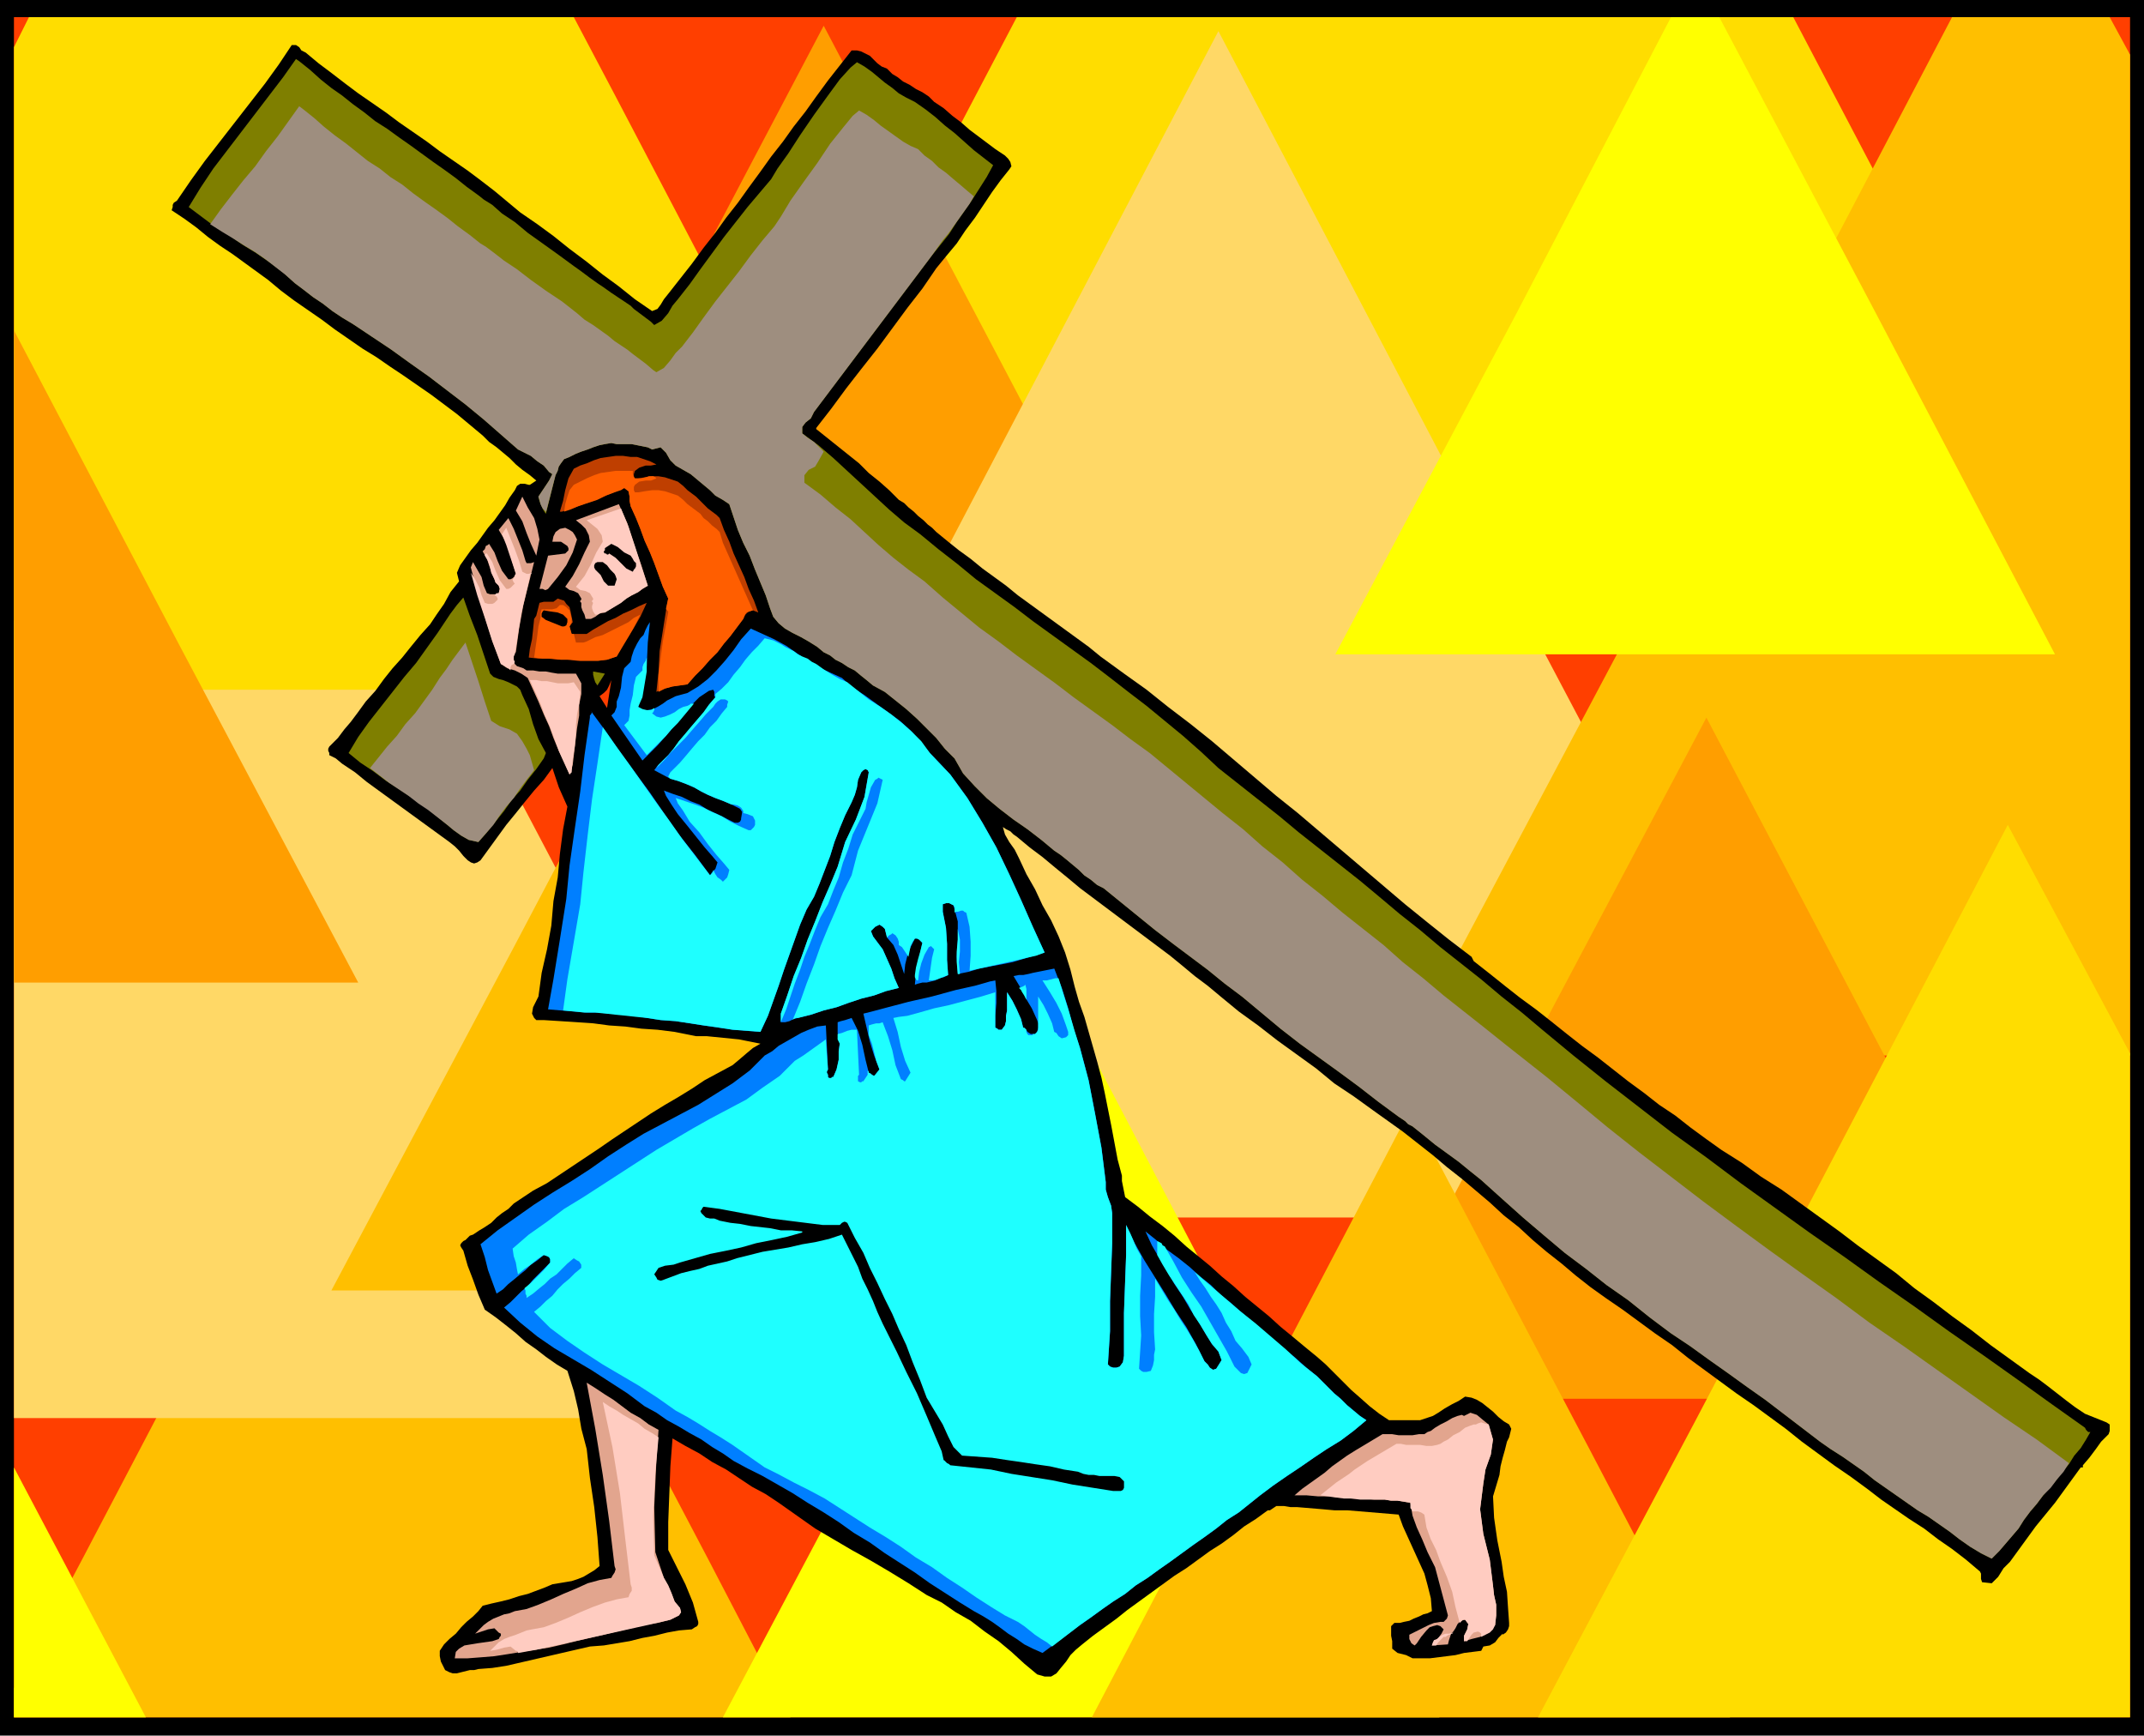
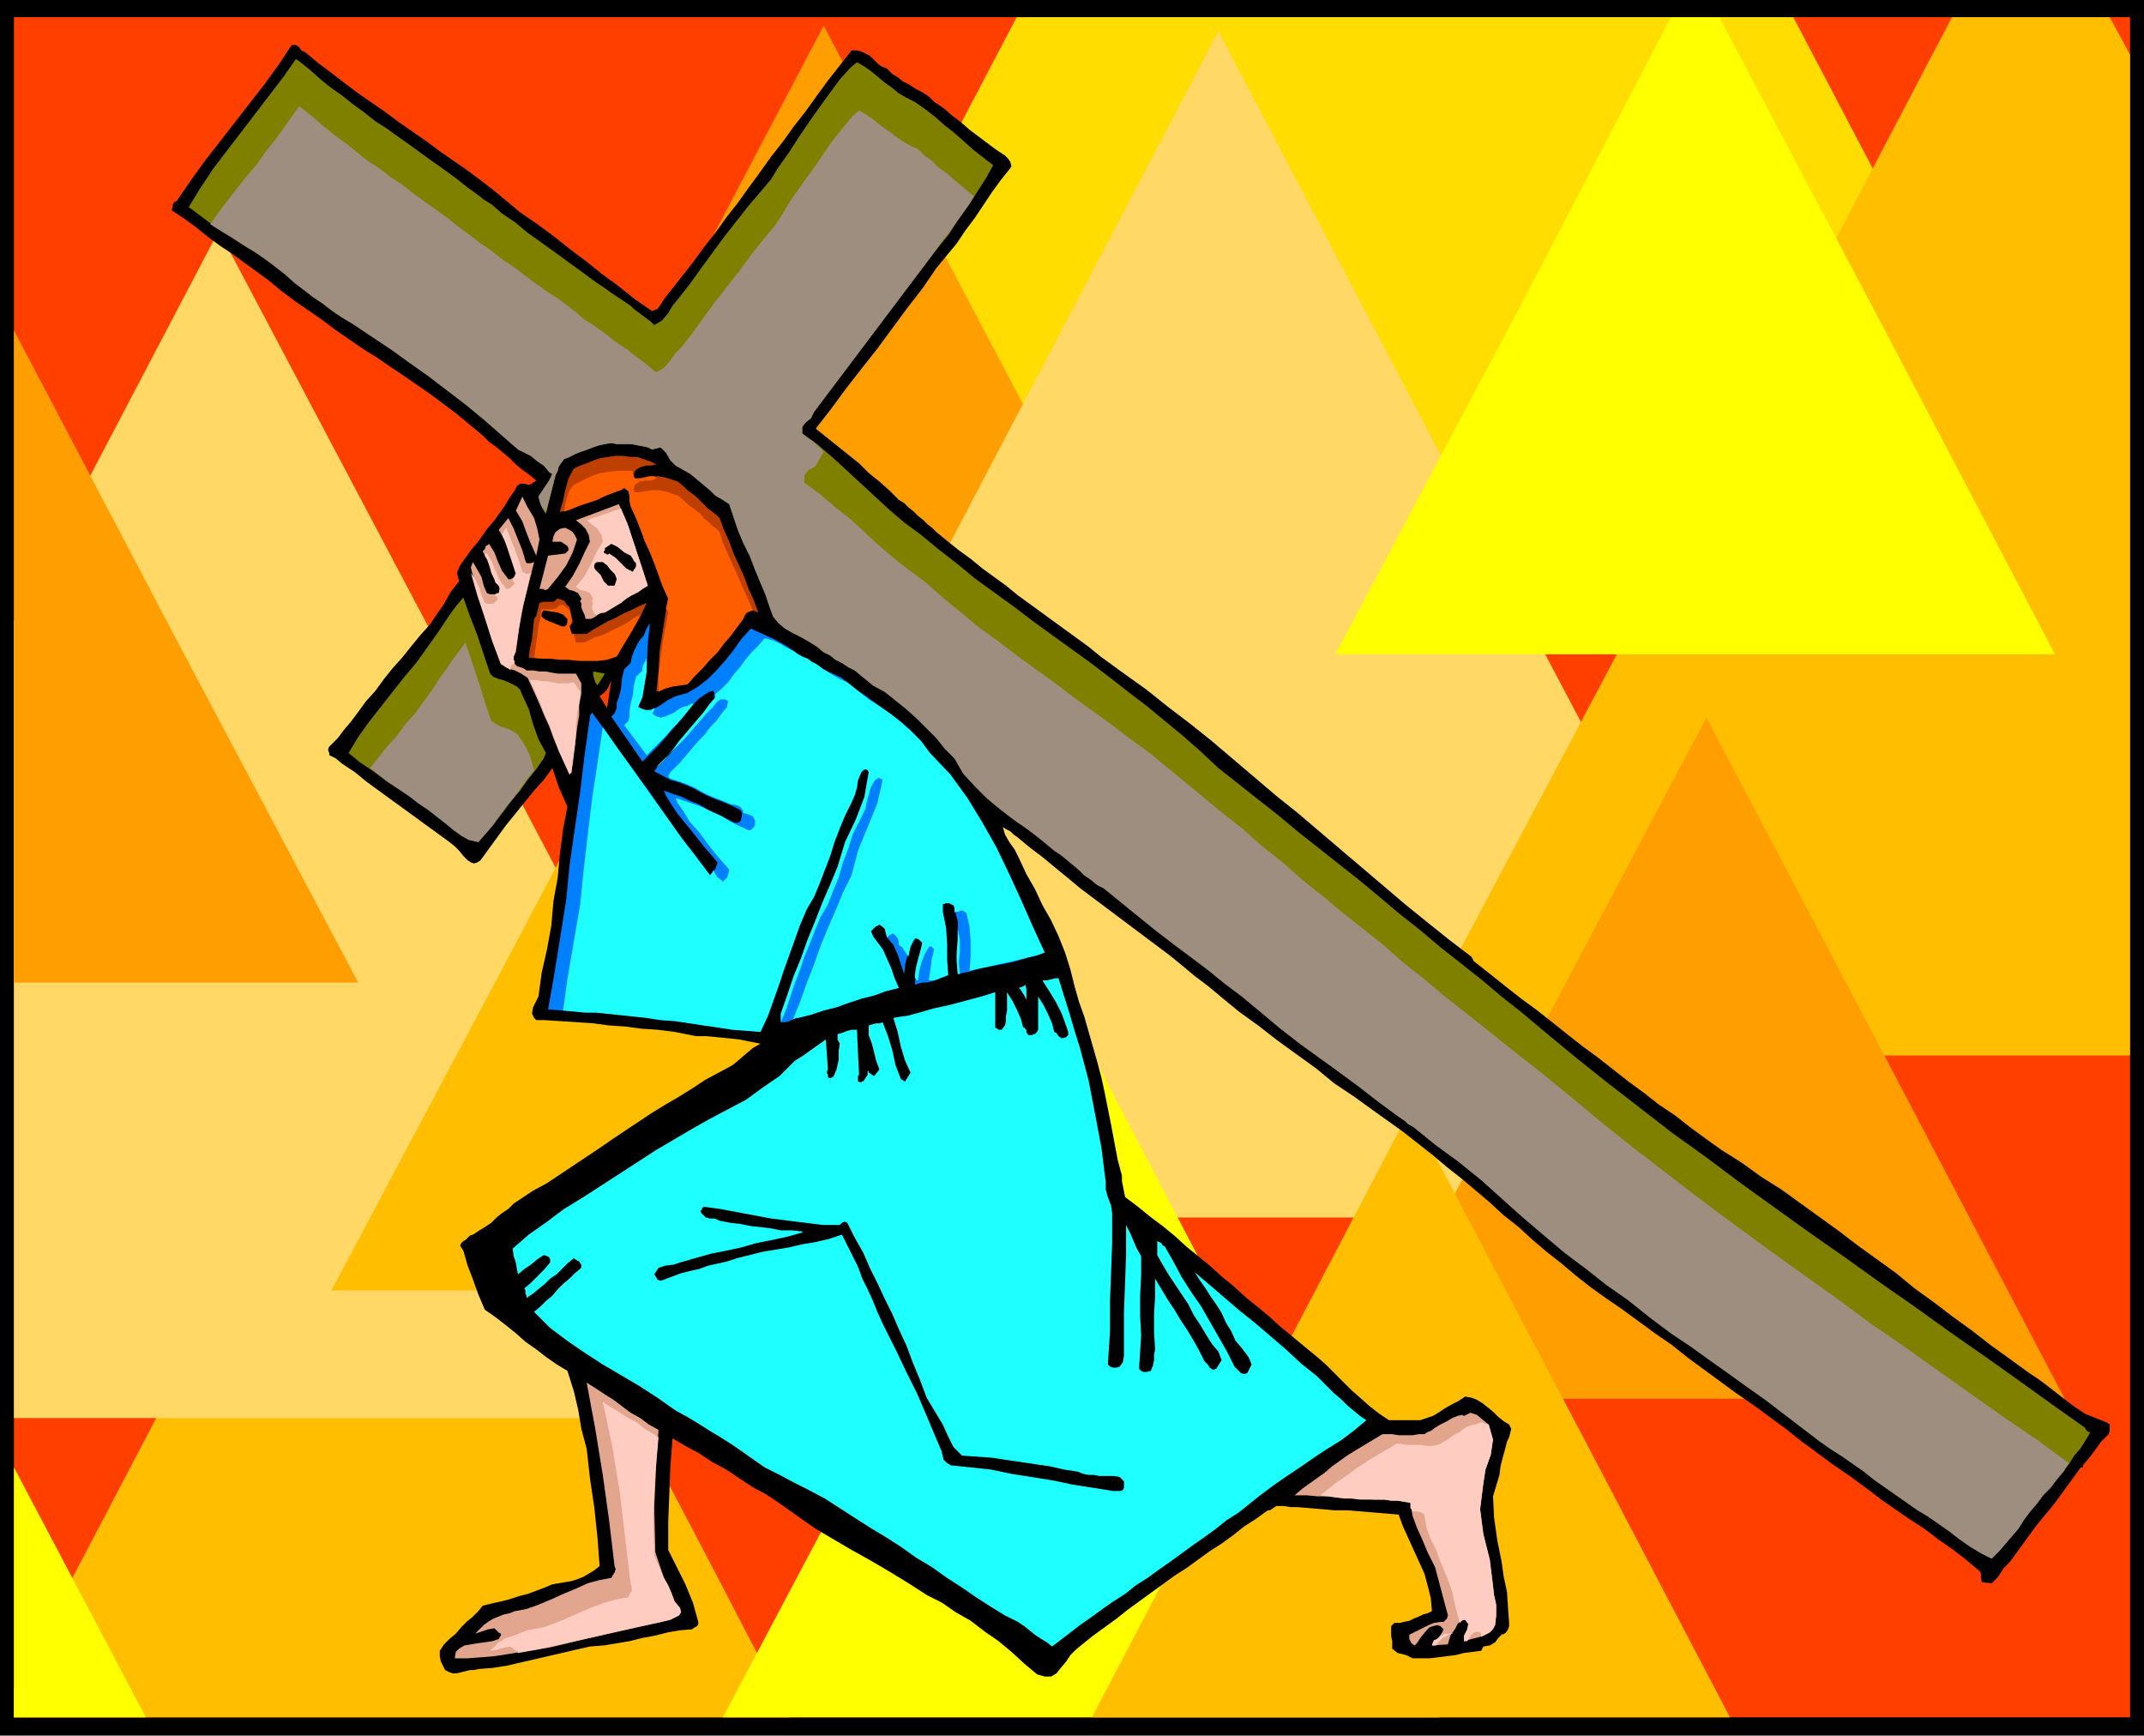
<svg xmlns="http://www.w3.org/2000/svg" fill-rule="evenodd" height="1.618in" preserveAspectRatio="none" stroke-linecap="round" viewBox="0 0 1999 1618" width="1.999in">
  <style>.pen1{stroke:none}.brush2{fill:#000}.brush3{fill:#ff3f00}.brush4{fill:#fd0}.brush5{fill:#ff9e00}.brush6{fill:#ffd866}.brush7{fill:#ffbf00}.brush9{fill:#7f7f00}.brush10{fill:#9e8e7f}.brush11{fill:#bf3f00}.brush12{fill:#ff5e00}.brush13{fill:#e2a58e}.brush14{fill:#ffccc1}.brush15{fill:#007fff}.brush16{fill:#1effff}</style>
  <path class="pen1 brush2" d="M0 1618V0h1999v1618H0z" />
  <path class="pen1 brush3" d="M13 1601V16h1973v1585H13z" />
  <path class="pen1 brush4" d="m1672 16 220 419H728L948 16h724z" />
  <path class="pen1 brush5" d="m768 24 167 317 168 319H432l169-319L768 24z" />
  <path class="pen1 brush6" d="m1136 29 291 555 291 551H553l292-551 291-555z" />
  <path class="pen1 brush7" d="m1967 16 19 35v933h-677l293-552 218-416h147zM368 898l292 555 77 148H13v-27l64-121 291-555z" />
  <path class="pen1 brush6" d="m204 215 292 552 292 555H13V579l191-364z" />
  <path class="pen1 brush5" d="m1591 669 167 317 167 318h-669l167-318 168-317z" />
  <path class="pen1 brush7" d="m645 568 167 317 167 318H309l169-318 167-317z" />
  <path class="pen1" d="m1009 965 167 319 166 317H674l168-317 167-319zm594-949 146 276 167 318h-671l169-318 144-276h45zM13 1368l123 233H13v-233z" style="fill:#ff0" />
  <path class="pen1 brush7" d="m1315 1034 167 317 131 250h-595l131-250 166-317z" />
-   <path class="pen1 brush4" d="m1872 769 114 213v619h-552l147-277 291-555zM535 16l38 72 291 555H13V44l14-28h508z" />
  <path class="pen1 brush5" d="m13 308 154 293 167 315H13V308z" />
  <path class="pen1 brush2" d="m285 49 12 10 12 9 13 10 12 9 13 9 13 9 12 9 13 9 13 9 12 9 13 9 13 9 12 9 13 10 12 10 12 10 16 11 15 11 15 12 16 12 15 12 15 11 15 12 16 11 5-2 3-4 3-5 4-5 11-14 11-14 11-15 11-14 10-14 11-14 10-14 11-15 10-14 11-14 10-14 11-14 10-14 11-15 11-14 11-14h5l4 1 4 2 4 2 4 4 3 3 4 3 5 2 5 5 5 3 5 4 6 3 6 4 6 3 6 4 5 5 9 6 8 7 8 6 8 7 8 6 8 6 8 6 9 6 3 3 2 3 1 4-2 3-8 10-8 11-8 12-8 12-9 12-8 12-10 12-9 11-13 19-14 18-14 19-14 19-15 19-14 18-14 19-14 18v1l10 8 10 8 10 8 10 8 9 9 10 8 9 8 9 9 5 3 4 4 5 4 4 4 5 4 4 4 4 3 4 4 11 9 10 8 11 8 11 9 11 8 11 8 11 9 11 8 11 8 11 8 11 8 11 8 11 8 11 9 11 8 11 8 21 15 20 16 21 16 20 16 20 17 20 17 20 17 20 16 20 17 20 17 20 17 20 17 20 17 21 17 20 16 21 16 2 4 14 11 15 12 14 11 15 11 14 11 15 12 14 11 15 11 14 11 14 11 15 11 14 11 15 10 14 11 15 11 14 10 19 12 18 13 19 12 18 13 18 13 18 13 17 13 18 13 18 13 17 14 18 13 17 13 18 13 18 14 18 13 18 13 9 6 8 6 9 7 9 7 8 6 9 6 10 4 10 4 3 2v6l-1 3-7 7-5 7-6 8-6 7v2h-2l-8 11-8 11-8 11-9 11-9 11-8 11-8 11-8 11-6 6-5 8-6 6-9-1-1-3v-5l-1-2-13-11-13-10-13-9-13-10-14-9-13-9-13-9-13-10-15-11-16-11-15-11-15-11-15-12-15-11-15-11-16-11-15-11-15-11-15-11-15-12-16-11-15-11-15-11-16-11-14-10-14-11-13-11-14-11-13-11-13-12-14-11-13-12-13-11-13-11-14-11-13-11-14-11-14-11-14-10-14-10-18-13-18-12-17-14-18-13-18-13-18-14-18-13-17-14-12-10-12-9-12-10-11-9-12-9-12-9-12-9-12-9-12-9-12-9-12-9-12-10-11-9-12-10-12-9-12-10-3-2-3-3-4-2-3-2 2 7 4 7 5 7 4 8 7 15 8 14 7 15 8 14 7 15 6 15 5 16 4 16 4 14 5 14 4 14 4 14 4 14 4 15 3 14 3 15 3 15 3 16 3 16 4 15v5l1 5 1 5 1 5 12 9 11 9 12 9 11 9 11 10 11 9 11 9 11 10 11 9 11 10 11 9 11 9 11 10 11 9 12 10 11 9 8 7 8 8 8 8 8 8 8 7 9 8 9 7 9 6h29l6-2 6-2 5-3 6-4 7-4 6-3 6-4 6 1 5 2 5 3 5 4 5 4 5 5 5 4 5 3 2 4-1 4-1 4-2 4-2 8-2 7-2 8-1 8-6 20 1 20 3 21 4 20 2 14 3 14 1 15 1 14v3l-1 3-2 3-3 2v-1l-4 4-3 4-5 3-6 1-2 4-8 1-8 1-8 2-8 1-8 1-8 1h-16l-6-3-8-2-5-4v-7l-1-5v-9l3-3h5l4-1 5-1 4-2 5-2 4-2 4-1 4-2-1-12-3-12-3-11-5-11-5-11-5-11-5-11-4-11-12-1-12-1-12-1-12-1h-12l-11-1-12-1-12-1h-6l-6-1h-7l-6 4h-2l-11 8-11 7-10 8-11 8-11 7-11 8-11 8-11 7-11 8-11 8-11 8-11 8-10 8-11 8-11 8-10 8-6 5-5 5-4 6-5 6-4 5-5 3h-6l-7-2-12-10-12-11-12-10-13-9-13-10-14-8-13-9-14-7-17-11-18-11-17-10-18-10-17-10-17-10-17-12-17-12-12-8-13-7-12-8-12-8-13-7-12-8-13-7-12-7-2 26-1 26-1 26v26l8 16 8 16 7 17 5 18v2l-1 2-2 1-3 2-12 1-11 2-12 3-11 2-12 3-12 2-12 2-13 1-13 3-13 3-13 3-13 3-13 3-13 3-13 2-13 1-4 1h-4l-4 1-4 1-4 1h-4l-3-1-4-2-2-4-2-4-1-5v-5l4-6 5-5 6-5 5-6 5-5 6-5 5-5 4-5 8-2 9-2 8-2 9-3 8-2 8-3 8-3 7-3 6-1 6-1 6-1 6-2 5-2 5-3 5-3 5-4-2-27-3-28-4-27-3-27-5-19-3-18-4-17-6-19-10-6-10-7-9-7-10-7-9-8-10-8-9-7-10-7-6-14-5-14-5-13-4-14-2-3-1-2 1-2 2-2 2-1 2-2 2-2 3-1 6-4 5-3 6-4 5-5 5-4 6-4 5-5 6-4 12-8 13-7 12-8 12-8 12-8 12-8 13-9 12-8 12-8 12-8 13-8 12-7 13-8 12-8 13-7 13-7 6-5 7-6 6-5 7-4-10-2-10-2-10-1-10-1-10-1h-10l-10-2-10-2-16-2-15-1-15-2-15-1-15-2-15-1-15-1-16-1h-7l-2-2-2-4 1-6 3-6 2-4 3-22 5-22 4-22 2-23 4-22 2-22 3-23 4-21-4-9-4-9-3-9-3-9-8 11-9 10-9 11-8 10-9 11-8 11-8 11-8 11-3 2-3 1-3-1-3-2-4-4-4-5-4-4-5-4-11-8-11-8-11-8-11-8-11-8-11-8-11-8-11-9-6-4-6-4-6-5-6-3v-2l-1-2v-2l1-2 8-8 6-8 6-7 6-8 8-11 9-10 8-11 8-10 9-10 8-10 9-11 9-10 6-9 7-10 6-11 8-10-2-8 3-7 5-7 5-7 6-7 5-7 5-7 6-7 5-7 5-7 4-7 5-7 2-4 3-2h4l4 1h1l6-4-6-5-7-5-6-5-6-6-6-5-6-5-7-5-6-6-12-10-12-10-12-9-12-9-13-9-13-9-12-8-13-9-13-8-13-9-13-9-12-9-13-9-13-9-12-9-12-10-11-8-11-8-11-8-12-8-11-8-11-9-11-8-12-8 1-3v-2l1-2 3-2 13-19 13-18 14-18 14-18 14-18 14-18 13-18 12-18h4l3 2 2 3 4 2z" />
  <path class="pen1 brush9" d="m446 182 5 4 8 5 9 8 12 8 12 10 14 10 14 10 15 11 7 5 8 6 7 5 6 4 7 5 6 4 6 4 6 4 3 3 8 6 8 6 3 3 7-4 6-7 4-7 5-6 11-14 10-14 11-15 11-15 11-14 11-14 11-13 11-13 6-10 10-14 11-17 13-19 13-18 11-15 10-11 6-5 7 4 7 5 6 5 6 5 7 5 6 5 7 4 8 4 10 7 9 7 9 8 9 7 9 8 9 8 9 7 9 7-6 11-7 11-7 11-7 10-7 10-7 11-8 10-8 10-110 146-3 6-5 4-3 4v6l15 11 14 12 13 12 13 12 13 12 13 12 14 12 15 11 17 14 18 14 17 14 18 13 18 13 17 13 18 13 18 13 18 13 17 13 18 14 17 13 17 14 17 14 17 15 16 15 19 15 19 15 19 15 18 15 19 15 19 15 19 15 18 15 19 16 19 15 19 16 19 15 19 15 19 16 19 15 19 16 29 24 30 24 31 24 31 24 32 23 32 24 32 23 32 23 33 23 32 23 33 23 32 23 33 23 31 22 32 23 31 22 1 2 1 1 1 1h2l-4 7-5 8-6 7-5 8-6 7-6 8-6 7-6 7-6 8-6 7-6 8-5 8-6 7-6 7-6 7-7 7-10-5-10-6-10-7-9-7-10-7-10-7-10-6-10-7-10-7-10-7-10-7-10-8-10-7-10-7-11-7-10-7-17-13-17-13-17-13-17-12-18-13-17-12-18-13-18-12-20-15-20-16-20-14-19-15-20-15-19-16-20-17-19-17-10-9-10-9-10-8-11-9-11-8-11-8-11-9-10-8-4-2-3-3-3-2-3-2-19-14-18-14-19-14-18-13-18-13-18-14-18-15-18-15-16-12-16-13-16-12-16-12-17-13-16-13-16-13-16-13-6-3-6-5-6-4-5-5-6-5-6-5-5-4-6-4-12-10-13-10-13-9-13-10-12-10-11-11-11-12-8-14-9-9-8-10-9-9-9-9-10-9-10-8-10-8-11-6-6-5-5-4-6-5-6-3-6-4-6-3-5-4-6-3-6-5-8-5-7-4-8-4-7-4-6-5-5-6-3-8-4-12-5-12-5-12-5-13-6-12-5-12-4-12-4-12-6-4-7-4-5-5-6-5-6-5-6-5-7-4-7-4-5-5-4-7-5-5-8 2-4-2-5-1-5-1-5-1h-14l-5-1-6 1-5 1-6 2-5 2-6 2-5 2-6 3-5 2-3 4-2 3-1 4-2 4-9 36-2-3-2-4-2-5-1-4 10-15 3-6-3-2-5-6-6-4-6-5-6-3-6-3-16-14-16-14-17-14-17-13-17-13-17-12-18-13-18-12-9-6-9-6-10-6-9-6-9-7-9-6-9-7-8-6-11-10-12-9-13-9-13-8-13-9-13-8-12-9-12-9 11-18 12-18 13-17 13-17 13-17 13-17 13-17 12-17 3 2 10 8 10 9 10 8 10 7 10 8 11 8 10 8 11 7 11 8 10 7 11 8 11 8 10 7 11 8 10 8 11 8z" />
  <path class="pen1 brush10" d="m448 227 5 3 8 6 9 7 12 8 13 10 14 10 15 10 14 11 7 6 8 5 7 5 7 5 6 5 6 4 6 4 5 4 4 3 8 6 7 6 3 2 7-4 6-7 5-7 6-6 10-13 10-14 11-15 11-14 11-14 11-15 11-14 11-13 6-9 9-15 12-17 13-18 12-18 12-15 9-11 6-5 7 4 7 5 6 5 7 5 7 5 7 5 7 4 7 3 6 6 7 5 6 6 7 5 7 6 6 5 7 6 6 5-4 7-5 7-5 7-5 7-5 7-5 6-5 7-5 7-110 146-3 6-5 4-3 4v6l5 4 6 4 5 5 4 4-5 9-3 5-6 3-4 5v7l15 11 14 12 14 11 13 12 13 12 14 12 14 11 15 11 17 15 17 14 17 14 18 13 17 13 18 13 18 13 17 13 18 13 18 13 17 13 18 13 17 14 17 14 17 14 17 14 19 15 18 16 19 15 18 16 19 15 19 16 19 15 19 15 18 16 19 15 19 16 19 15 19 15 20 16 19 15 19 15 28 23 29 24 29 23 30 23 30 23 31 23 30 22 32 23 31 22 31 23 32 22 31 22 31 22 31 22 31 21 30 22-5 8-6 7-6 8-7 7-6 8-6 7-6 8-5 8-6 7-6 7-6 7-7 7-10-5-10-6-10-7-9-7-10-7-10-7-10-6-10-7-10-7-10-7-10-7-10-8-10-7-10-7-11-7-10-7-17-13-17-13-17-13-17-12-18-13-17-12-18-13-18-12-20-15-20-16-20-14-19-15-20-15-19-16-20-17-19-17-10-9-10-9-10-8-11-9-11-8-11-8-11-9-10-8-4-2-3-3-3-2-3-2-19-14-18-14-19-14-18-13-18-13-18-14-18-15-18-15-16-12-16-13-16-12-16-12-17-13-16-13-16-13-16-13-6-3-6-5-6-4-5-5-6-5-6-5-5-4-6-4-12-10-13-10-13-9-13-10-12-10-11-11-11-12-8-14-9-9-8-10-9-9-9-9-10-9-10-8-10-8-11-6-6-5-5-4-6-5-6-3-6-4-6-3-5-4-6-3-6-5-8-5-7-4-8-4-7-4-6-5-5-6-3-8-4-12-5-12-5-12-5-13-6-12-5-12-4-12-4-12-6-4-7-4-5-5-6-5-6-5-6-5-7-4-7-4-5-5-4-7-5-5-8 2-4-2-5-1-5-1-5-1h-14l-5-1-6 1-5 1-6 2-5 2-6 2-5 2-6 3-5 2-3 4-2 3-1 4-2 4-9 35v-1l-3-3-2-4-1-4-1-3 10-15 3-6-3-2-5-6-6-4-6-5-6-3-6-3-16-14-16-14-17-14-17-13-17-13-17-12-18-13-18-12-9-6-9-6-10-6-9-6-9-7-9-6-9-7-8-6-9-8-9-7-9-7-10-7-10-6-11-7-10-6-11-7 10-14 10-13 11-14 11-13 10-14 11-14 10-14 10-14 4 3 10 8 9 8 10 8 11 8 10 8 10 8 11 7 10 8 11 7 10 8 11 8 10 7 11 8 10 8 11 8 10 8z" />
  <path class="pen1 brush11" d="m612 433-5 1h-5l-6 2-4 3-1 3v2l1 2h3l6-1 7-1h6l6 1 6 2 6 2 5 4 4 4 4 3 4 3 4 4 3 3 4 4 4 3 4 3 3 3 4 11 5 11 4 11 5 11 5 11 4 11 5 11 4 11-5-2-4 1-3 3-2 4-6 8-6 8-6 7-6 8-7 7-7 8-7 7-7 8-7 1-7 1-8 2-7 3 2-19 1-19 3-19 3-19 2-11-5-11-4-11-4-11-4-10-5-11-4-11-4-10-5-11-1-5v-4l-1-5-4-3-5 2-7 3-10 4-11 4-10 4-9 3-6 2h-2l3-10 2-10 3-11 5-9 6-3 6-2 7-3 6-2 7-1 7-1h7l7 1h6l6 2 6 2 6 3z" />
  <path class="pen1 brush12" d="m612 446-5 2h-5l-6 1-4 3-1 2v3l1 2h3l6-1 7-1h6l6 1 6 2 6 2 5 4 4 4 4 3 4 3 4 3 3 4 4 3 4 4 4 3 3 3 3 10 4 9 4 9 4 9 4 9 4 9 4 9 4 9-3 1-3 1-2 3-1 3-6 8-6 8-6 7-6 8-7 7-7 8-7 7-7 8-7 1-7 1-7 2-6 3v-16l2-16 2-15 3-16 2-11v-1l-1-1-1-1v-1l2-9-5-11-4-11-4-11-4-10-5-11-4-11-4-10-5-11-1-5v-4l-1-5-4-3-3 2-6 2-8 3-8 4-9 3-9 3-7 3-6 2 1-7 2-7 2-6 4-5 6-3 6-3 7-3 6-2 7-1 7-1h16v3l1 3 1 1h6l4-1 3-1h4l2 1 1 1z" />
  <path class="pen1 brush13" d="m503 503-3 15-5-11-4-10-4-11-6-10 6-13 5 10 6 10 3 10 2 10zm101 43-5 3-4 3-6 3-5 3-5 4-5 3-5 3-5 3-5 1-4 3-4 2h-5l-1-4-2-4-1-3v-4l-1-1v-1l1-1v-1l-3-5-4-2-4-1-4-3 7-10 6-11 5-11 5-10-1-6-3-6-4-4-5-4 40-15 8 18 6 19 7 20 6 19z" />
  <path class="pen1 brush14" d="m555 573-2-3-1-3v-2l1-3-1-1v-1l1-1v-1l-3-5-4-2-5-1-4-3 8-10 6-11 5-11 6-10-1-6-4-6-5-4-5-4 32-11 7 17 6 18 6 19 6 18-5 3-4 3-6 3-5 3-5 4-5 3-5 3-5 3h-3l-2 1-2 1h-2z" />
  <path class="pen1 brush13" d="m490 523 1 2h4l3-1-5 20-5 20-4 22-3 22-2 2v6l1 3 2 2 3 1 3 1 3 2h6l6 1h6l5 1 6 1h17l5 9v10l-2 10v10l-2 12-2 17-2 17-3 9-5-11-5-11-5-12-4-11-5-11-5-12-5-11-5-11-6-4-6-3-7-2-6-4-8-22-7-22-7-23-6-23 2-5 4 7 4 7 2 8 3 7 3 1h5l3-1 1-4-1-3-3-3-1-3-3-7-2-6-2-6-4-7 2-2 1-3 2-1 1-1 5 8 3 8 4 9 6 8h2l2-1 2-2 1-2-3-10-3-11-4-10-6-10 9-11 5 10 4 10 4 10 3 10z" />
  <path class="pen1 brush14" d="m487 533 2 1 2 1h2l3-1-1 1-1 1v2l-4 17-4 17-3 19-3 19-1 2v3l1 2-1 2-2 1-1 2v3l-2-2-2-1-3-2-2-1-8-21-7-22-7-21-6-21 4 6 4 8 2 7 3 7 3 1h4l2-1 3-3v-1l-1-2-2-1 1-1 1-1h2l1-4-1-3-3-3-1-3-3-6-1-5-2-6-3-5v-1l1-1h1l5 8 3 8 4 9 6 8h2l2-1 2-2 2-2-1-1-1-2v-1l1-1 1-2v-1l1-1-3-9-3-9-3-9-4-10 4-6 4 10 4 10 4 11 3 10zm7 101h6l5 1h5l5 1 5 1h10l5-1 6 9-1 11-2 10-1 10v8l-1 11-2 13-1 12-1 1-1 1-5-11-5-11-4-11-4-11-5-11-4-11-5-11-5-11z" />
  <path class="pen1 brush13" d="m538 503-4 12-6 12-8 11-9 11-2 1h-1l-2-1h-3l8-31 16-2 1-1 2-2v-2l-1-2-3-2-3-2h-8l1-5 2-4 4-3 5-1 4 2 3 2 2 3 2 4z" />
  <path class="pen1 brush2" d="M593 527v1l-1 2-1 1-1 2-6-3-5-5-5-5-6-4-1 1h-1l-1-1h-1l-1-1v-1l1-1v-2l6-4 6 3 6 5 6 3 2 3 1 2 2 2v2zm-20 8 1 2 1 3-1 3-1 3h-6l-4-4-3-6-5-5-1-2v-2l1-2 2-1h5l4 3 3 4 4 4z" />
  <path class="pen1 brush9" d="m432 557 6 17 7 18 6 18 6 18 3 3 5 2 4 1 5 2 4 2 4 2 3 3 2 5 6 13 4 14 5 14 7 13-2 5-7 10-8 10-7 10-8 9-7 10-8 10-8 10-8 9-9-2-7-4-7-5-6-5-11-9-11-9-12-8-12-8-11-7-12-9-12-8-11-9 9-15 10-14 11-14 11-14 11-14 11-13 10-14 10-14 6-9 6-9 6-8 6-7z" />
  <path class="pen1 brush10" d="m434 599 6 18 6 18 6 19 6 18 8 5 9 3 7 4 5 7 4 7 3 6 2 7 2 7-7 9-6 8-6 9-7 8-6 8-6 9-7 8-7 8-9-2-7-4-7-5-6-5-9-7-9-7-9-6-9-7-9-6-9-6-9-7-9-7 8-10 8-10 9-10 8-11 9-10 8-11 8-11 7-11 6-8 6-9 6-8 6-8z" />
  <path class="pen1 brush11" d="m531 566 1 4 1 5 1 5-3 4 2 7h14l6-4 7-4 7-4 7-3 7-4 7-3 8-4 7-3-6 13-7 12-8 12-7 13-9 3-9 1h-19l-9-1h-9l-9-1h-9l-9-1 1-8 2-9 1-9 1-10 2-3 1-4 1-4 1-4 4-1h9l4-3 3 1 3 1 2 3 3 3z" />
  <path class="pen1 brush12" d="m535 591 2 8h7l3-1 2-1 6-3 7-2 6-3 6-3 6-3 6-3 5-4 6-3-5 10-5 9-6 10-6 10-9 3-8 1h-17l-9-1h-9l-8-1h-9l-8-1 1-7 1-7 1-7 1-8 1-4 1-4v-4l1-4h10l4-1 3-3h3l3 2 1 1 2 2 1 4 1 4v3l-2 4 2 7h2z" />
  <path class="pen1 brush2" d="M529 577v3l-1 3-2 1h-2l-5-2-5-2-5-2-4-3v-3l1-2 1-1 6 1 7 1 5 2 4 4z" />
-   <path class="pen1 brush15" d="m595 659 5 3h4l5-1 4-2 5-3 4-3 4-2 4-2 11-3 10-6 9-7 8-8 8-9 8-10 7-10 9-10 11 5 11 5 11 6 10 7 10 7 10 6 11 5 11 5 10 9 11 7 11 8 11 8 11 8 10 9 9 10 9 11 19 20 16 22 14 23 13 23 12 25 11 24 11 25 11 24-10 3-10 3-10 3-10 2-11 2-10 2-10 3-10 2-1-16 1-16v-17l-4-15-2-1-2-1h-3l-3 1v7l3 15 1 15v15l1 14-4 2-4 1-4 2-4 1-4 1h-4l-4 1-3 1 1-11 2-9 2-10 2-9-2-2-1-1-2-1h-2l-4 8-3 8-2 8-1 9-3-9-3-9-4-9-6-7-1-4-1-4-2-2-3-2-2 1-2 1-2 2-2 2 2 5 3 4 3 4 3 4 4 9 4 9 3 9 4 9-12 3-11 4-12 3-12 4-11 4-12 3-12 4-12 3-4 1-4 2-4 1h-4v-8l6-17 6-18 7-17 6-17 7-17 7-18 7-16 7-17 7-23 10-21 8-21 4-23-1-2-2-1-2 1-2 2-3 7-1 7-2 7-3 7-6 12-5 12-5 13-4 13-5 13-5 13-5 12-7 12-6 14-5 14-5 14-5 14-5 15-5 14-5 14-7 15-13-1-13-1-13-2-14-2-13-2-13-2-14-1-13-2-11-2-11-1-12-1-11-1h-11l-12-1-12-1-12-1 5-28 6-37 6-38 3-31 5-35 5-34 4-34 5-35v-2l1-1 1-2-1-1 14 19 13 19 14 19 14 19 13 19 14 20 15 19 14 19 2-3 3-3 1-3 1-3-5-6-7-8-8-10-8-10-9-11-6-9-5-8-2-5 8 3 9 3 8 4 8 3 8 5 9 4 8 4 8 4h3l2-1 1-2v-1l1-6-2-3-4-2-4-2-7-3-8-3-7-3-6-3-7-4-7-3-8-3-7-2-15-8 3-4 4-4 3-3 3-3 5-6 5-7 6-7 5-6 6-7 6-7 5-7 6-7-1-1v-4l-1-2-4 1-3 2-3 2-3 2-7 7-6 8-6 7-7 8-6 7-7 8-7 7-7 7-29-42 3-3 2-5v-5l2-5 2-8 1-10 2-8 6-6 1-5 2-6 3-6 3-5 3-3 2-5 2-4 2-3-2 19-1 22-3 20-5 18z" />
+   <path class="pen1 brush15" d="m595 659 5 3h4l5-1 4-2 5-3 4-3 4-2 4-2 11-3 10-6 9-7 8-8 8-9 8-10 7-10 9-10 11 5 11 5 11 6 10 7 10 7 10 6 11 5 11 5 10 9 11 7 11 8 11 8 11 8 10 9 9 10 9 11 19 20 16 22 14 23 13 23 12 25 11 24 11 25 11 24-10 3-10 3-10 3-10 2-11 2-10 2-10 3-10 2-1-16 1-16v-17l-4-15-2-1-2-1h-3l-3 1v7l3 15 1 15v15l1 14-4 2-4 1-4 2-4 1-4 1h-4l-4 1-3 1 1-11 2-9 2-10 2-9-2-2-1-1-2-1h-2l-4 8-3 8-2 8-1 9-3-9-3-9-4-9-6-7-1-4-1-4-2-2-3-2-2 1-2 1-2 2-2 2 2 5 3 4 3 4 3 4 4 9 4 9 3 9 4 9-12 3-11 4-12 3-12 4-11 4-12 3-12 4-12 3-4 1-4 2-4 1h-4v-8l6-17 6-18 7-17 6-17 7-17 7-18 7-16 7-17 7-23 10-21 8-21 4-23-1-2-2-1-2 1-2 2-3 7-1 7-2 7-3 7-6 12-5 12-5 13-4 13-5 13-5 13-5 12-7 12-6 14-5 14-5 14-5 14-5 15-5 14-5 14-7 15-13-1-13-1-13-2-14-2-13-2-13-2-14-1-13-2-11-2-11-1-12-1-11-1h-11l-12-1-12-1-12-1 5-28 6-37 6-38 3-31 5-35 5-34 4-34 5-35v-2l1-1 1-2-1-1 14 19 13 19 14 19 14 19 13 19 14 20 15 19 14 19 2-3 3-3 1-3 1-3-5-6-7-8-8-10-8-10-9-11-6-9-5-8-2-5 8 3 9 3 8 4 8 3 8 5 9 4 8 4 8 4h3l2-1 1-2l1-6-2-3-4-2-4-2-7-3-8-3-7-3-6-3-7-4-7-3-8-3-7-2-15-8 3-4 4-4 3-3 3-3 5-6 5-7 6-7 5-6 6-7 6-7 5-7 6-7-1-1v-4l-1-2-4 1-3 2-3 2-3 2-7 7-6 8-6 7-7 8-6 7-7 8-7 7-7 7-29-42 3-3 2-5v-5l2-5 2-8 1-10 2-8 6-6 1-5 2-6 3-6 3-5 3-3 2-5 2-4 2-3-2 19-1 22-3 20-5 18z" />
  <path class="pen1 brush16" d="m608 665 4 3 4 1 4-1 5-2 4-2 4-3 4-2 4-1 2-1 1-1h3l-5 6-5 6-5 6-6 6-5 6-6 6-6 6-6 6-21-28 4-4 1-5v-5l1-6 2-8 1-9 2-8 6-6v-3l1-3 2-3 1-3v13l-2 12-2 12-4 9 4 2 4 1h4l3-2v2l-1 2-1 1zm59-18v3l-6 7-5 7-6 7-6 7-5 6-6 7-5 7-5 6-3 3-3 3-3 3-2 3 7-7 6-7 7-7 7-7 6-7 7-8 6-7 7-7 2-3 2-2 3-2h4l2 1 1 1-1 3v2l-5 6-5 7-6 6-5 7-6 6-6 7-5 6-6 7-3 3-3 3-3 3-2 4 2 2 7 2 8 3 7 3 7 4 6 3 7 3 8 3 7 3h2l4 1 3 2 2 3v2l4 1 5 2 2 4v4l-1 2-2 2-1 1h-2l-9-4-8-4-8-5-9-4-8-4-8-3-9-3-9-3 2 5 5 7 6 10 9 10 8 11 8 10 7 8 5 6-1 4-1 3-2 2-2 2-2-2-3-2-2-3-2-4v1l-1 2-1 1-1 1-13-17-13-17-12-17-13-18-12-17-12-17-13-18-12-17-5 34-5 33-4 33-4 35-3 30-6 35-6 35-4 29 10 1 10 1h10l10 1 9 1 10 1 9 1 10 1 13 2 14 1 13 2 13 2 14 2 13 2 13 1 13 1 7-15 5-14 5-14 5-15 5-14 5-14 5-14 6-14 7-12 5-12 5-13 5-13 4-13 5-13 5-12 6-12 3-7 2-7 1-7 3-7 2-2 2-1 2 1 1 2-4 23-8 21-10 21-7 23-7 17-7 16-7 18-7 17-6 17-7 17-6 18-6 17v8l5-12 4-12 4-12 5-13 4-12 5-12 5-13 5-12 7-12 5-13 5-12 4-14 5-13 4-13 6-12 6-12 1-6 2-7 2-7 4-7 2-1 1-1 2 1 2 1-5 22-9 22-9 22-6 23-8 16-7 17-7 16-7 17-6 17-7 18-6 17-7 17 1-1 2-1h2l12-3 12-4 12-3 11-4 12-4 12-3 11-4 12-3-4-9-3-9-4-9-4-9-3-4-3-4-3-4-2-5 2-2 2-2 2-1 2-1 3 2 2 2 1 4 1 4 1-1 1-1 2-1 1-1 3 2 2 3 1 3v3l3 2 2 3 2 3 2 3 1-5 1-5 2-4 2-3h2l2 1 1 1 2 2-2 8-2 7-2 8-1 7v2l1 2 1 1h1l1-8 2-8 3-8 4-7 2-1 1 1 1 1 1 1-2 8-1 7-1 7-1 7h4l4-1 5-2 5-2-1-14v-15l-1-15-3-15v-7l3-1h3l2 1 2 1 1 2v5l1-1h2l3-1h2l1 1 2 1 3 13 1 14v13l-1 14 9-2 9-2 9-2 9-2 9-2 8-2 9-2 8-3-11-24-11-25-11-24-12-25-13-23-14-23-16-22-19-20-8-11-9-9-9-8-10-8-10-7-11-7-10-8-10-8-7-3-7-4-8-5-7-5-4-2-4-3-5-2-4-2-4-3-4-2-4-2-3-2-4-2-4-2-4-1-4-1-6 7-6 6-6 7-5 7-6 7-5 7-6 6-6 5zm226 219 2 10v11l-1 10 1 11h-2l-1-11v-10l1-11v-10z" />
  <path class="pen1 brush9" d="m557 639-2-3-1-3-1-4v-3l11 2-7 11z" />
  <path class="pen1 brush3" d="m559 649 4-3 3-3 2-4 2-5-4 26-7-11z" />
-   <path class="pen1 brush15" d="m983 903 7 18 6 19 5 19 6 18 8 30 6 31 6 32 4 32v7l2 7 3 8 1 7v28l-1 27-1 27v28l-2 31 2 2 3 1h3l3-1 3-4 1-6v-40l1-27 1-27v-28l8 17 9 16 10 16 10 16 9 15 10 15 9 16 8 16 3 3 2 3 3 2 3-1 5-8-3-8-6-7-5-8-7-12-8-12-7-12-8-12-7-12-7-12-7-12-6-13 10 8 10 9 11 8 10 8 10 9 10 8 9 9 10 8 10 9 10 9 10 8 10 9 10 8 10 8 10 9 10 8 5 5 5 5 6 6 6 5 6 6 6 5 6 5 6 4-12 10-12 9-13 8-12 8-13 9-12 8-13 9-12 9-10 8-10 8-11 7-10 8-11 8-10 7-11 8-11 8-10 7-11 8-11 7-10 8-11 7-10 7-11 8-10 7-35 26-9-4-8-4-7-5-8-5-8-6-7-5-8-5-9-5-13-8-14-9-14-9-14-10-14-9-14-9-14-10-15-9-14-10-14-9-15-9-14-9-14-8-14-8-14-7-13-7-10-7-10-6-10-7-11-6-10-6-11-6-10-7-11-6-16-12-17-11-17-11-17-10-17-10-16-11-16-13-15-14 6-5 5-5 5-5 6-5 5-6 5-5 5-5 6-6v-3l-1-2-2-1-3-1-6 5-6 4-5 5-5 4-6 5-5 4-5 5-6 4-4-11-4-11-3-12-4-12 16-13 17-12 17-12 17-11 18-11 17-11 17-12 17-11 16-10 17-9 17-9 17-9 16-10 16-10 16-12 14-14 7-4 6-5 7-4 7-4 7-4 7-3 8-3 8-1 2 41-1 2v1l1 2v2l1 1h2l1-1h1l3-7 2-9v-8l1-7-1-5-1-5v-10l3-1 4-1 3-1 3-1 6 12 4 13 3 14 3 12 2 1 1 1 2 1 1-1 4-5-5-13-4-13-3-13-3-13 8-2 15-4 19-5 22-5 22-6 18-4 14-4 5-1 1 10v11l-1 12v11l2 1 1 1h3l3-4 1-4v-5l1-5v-17l5 8 4 8 4 9 2 8 2 1 2 3 3 2h4l2-2 1-4v-4l-1-3-5-11-6-10-5-10-6-10 5-1h4l5-1 4-1 5-1 5-1 5-1 5-1z" />
  <path class="pen1 brush16" d="M1064 1171v18l-1 19v19l1 18-2 31 2 2 2 1h3l4-1 2-5 1-5v-5l1-5-1-16v-17l1-16v-17l6 10 6 10 6 9 6 10 6 9 6 10 5 9 5 10 3 3 2 3 3 2 3-1 5-8-3-8-6-7-5-8-6-10-6-9-5-10-6-9-6-9-6-9-6-10-5-9v-13l2 1 2 1 1 2 2 1 8 14 8 15 9 14 9 13 8 14 8 14 8 14 7 14 3 3 3 3 3 1 3-1 4-8-3-7-6-8-6-7-4-9-5-8-4-9-5-8-5-7-5-8-5-7-5-8 14 12 14 12 14 12 15 12 14 12 14 12 14 13 15 12 5 5 5 5 6 6 6 5 6 6 6 5 6 5 6 4-12 10-12 9-13 8-12 8-13 9-12 8-13 9-12 9-10 8-10 8-11 7-10 8-11 8-10 7-11 8-11 8-10 7-11 8-11 7-10 8-11 7-10 7-11 8-10 7-26 20-5-4-5-3-6-4-5-4-5-4-6-4-6-3-6-3-13-8-14-9-13-9-14-9-14-10-15-9-14-10-14-9-15-9-14-9-14-9-14-9-15-8-14-7-13-7-14-7-10-7-10-7-10-7-11-7-10-6-11-7-10-6-11-6-17-12-17-11-17-10-17-10-17-11-16-11-16-12-15-15 6-5 5-5 6-5 5-6 5-5 6-5 5-5 6-5v-3l-2-3-2-1-3-2-6 5-5 5-5 5-6 4-5 5-5 4-6 5-6 4v-2l-1-2v-3l-1-2 6-5 6-6 6-6 6-7v-3l-1-2-2-1-3-1-6 4-6 5-6 4-6 5-1-5-1-6-2-6-1-7 15-13 17-12 16-12 18-11 17-11 17-11 17-11 17-11 17-10 17-10 16-9 17-9 17-9 15-11 16-11 14-14 8-5 7-5 7-5 7-5 2 28-1 2v1l1 2v2l1 1h2l1-1h1l3-7 2-9v-8l1-7-1-2-1-2v-5l4-1 5-2 4-1h5l2 42-1 1v5l2 1h1l1-1h1l2-3 2-3v-5 1l1 1v1l2 1 1 1 2 1 1-1 4-5-3-8-2-8-2-8-3-8v-9l3-1 4-1h3l3-1 5 13 4 13 3 14 5 13 2 1 1 1h1l5-8-5-11-4-13-3-14-4-13 5-1 8-1 11-3 14-4 14-3 15-4 15-4 13-4v33l2 1 1 1h3l3-4 1-4v-5l1-5v-17l5 8 4 8 4 9 2 8h1l1 1 1 1v2l1 2 1 1h4v-1h2l2-2 1-2v-31l5 8 4 8 4 9 2 8 2 1 2 3 3 2 4-1 2-2v-3l-1-3-1-3-4-11-5-10-6-10-7-11h4l4-1 4-1h3l5 16 5 16 5 17 5 16 8 30 6 31 6 32 4 32v7l2 7 3 8 1 7v28l-1 27-1 27v28l-2 31 2 2 3 1h3l3-1 3-4 1-6v-40l1-27 1-27v-28l4 8 3 7 3 7 4 7zM950 921l2 2 1 2 2 3 2 4v-10l-1-4-1 1-2 1-3 1z" />
  <path class="pen1 brush2" d="m783 1142 2-2 2-1h1l2 1 7 14 8 14 6 14 7 14 7 15 7 14 6 14 7 15 6 16 7 17 6 16 9 15 6 10 5 11 5 10 8 8 14 1 14 1 13 2 14 2 13 2 14 2 13 3 13 2 5 2 5 1h5l5 1h14l5 1 2 2 2 2v6l-1 2-2 1h-7l-19-3-19-3-19-4-19-3-19-3-19-4-19-2-19-2-1-1-2-1-1-1-2-2v1l-2-9-6-14-8-19-9-21-10-20-9-19-8-16-5-10-5-11-4-10-5-11-5-10-4-11-5-10-5-10-5-10-12 4-13 3-12 2-13 3-12 2-12 2-12 3-12 3-9 3-9 2-9 2-8 3-9 2-8 2-8 3-8 3-3 1-3-1-1-2-2-3 4-6 6-2 8-1 6-2 14-4 14-4 15-3 14-3 14-4 15-3 14-3 14-4v-1l-10-1h-10l-10-2-9-1-9-1-10-2-9-1-10-2-5-2h-4l-4-1-4-4-1-2 1-1 1-2 1-1 15 2 16 3 16 3 16 3 16 2 16 2 16 2h16z" />
  <path class="pen1 brush13" d="m614 1333-2 29-2 43 1 42 8 24 4 7 3 7 3 8 5 6 1 4-2 3-4 2-4 2-12 3-13 2-12 3-13 3-12 3-13 3-13 3-12 3-13 3-13 2-13 2-12 2-13 2-12 1-13 1h-12l1-6 3-3 5-3 6-1 6-1 7-1 7-1 6-2 1-2 1-1v-2l-2-1-4-4-6 1-6 2-6 2 4-4 4-4 4-3 5-3 5-2 5-2 5-1 5-2 11-2 11-4 12-5 11-5 12-5 11-5 11-3 11-2 1-2 2-3 1-3-1-3-5-42-6-43-7-43-8-43 8 5 9 6 8 5 8 6 8 6 9 5 8 6 9 5z" />
  <path class="pen1 brush14" d="M483 1541v-1l-1-1h-1l-5-4-6 1-7 2-6 1 4-4 4-4 5-3 5-2 6-2 5-2 5-2 5-1 11-2 11-4 12-5 11-5 12-5 11-4 11-3 11-2 1-3 2-3v-3l-1-3-5-42-5-43-7-43-9-42 6 4 7 4 6 4 7 4 7 4 6 5 7 4 6 4-3 33-2 40 1 37 9 21 4 7 3 7 3 8 5 6 1 4-2 3-4 2-4 2-17 4-18 4-18 4-18 4-18 4-18 4-18 4-17 3z" />
  <path class="pen1 brush13" d="m1383 1383-3 24 3 23 6 24 3 24 1 9 2 9v10l-1 9-6 7-8 4-8 2-7 2v-5l3-6 1-5-3-4-4 1-3 3-2 4-2 3-2 2-1 3-1 3-1 4-15 1 2-4 4-3 3-4 2-4-3-3-3-1-4 1-3 1-3 3-5 6-4 6-2 2-3-2-2-4v-4l6-3 6-3 6-3 5-2 6-1h3l2-2 1-1 1-3-4-15-4-15-4-15-7-14-5-12-5-11-4-11-2-12-6-1-6-1h-6l-6-1h-10l-10-1h-11l-10-1-10-1h-11l-11-1h-11l7-6 7-5 7-5 7-5 7-6 7-5 7-5 8-5 25-15h9l6 1h13l6-1h5l3-2 3-1 4-3 5-3 6-3 5-3 5-2 4-1 2 1 6-3 6 2 6 5 5 4 4 14-2 14-5 14-2 13z" />
  <path class="pen1 brush14" d="M1381 1526v-3l-1-1-2-1-4 1-2 2-2 3-2 3h-3v-5l3-6 1-5-3-4h-2l-1 1-1 1-1 1-4-15-3-14-5-14-6-14-4-11-5-10-4-11-2-12-3-2-3-1h-5l-1-2-1-1v-5l-6-1-6-1h-6l-6-1h-23l-8-1h-7l-8-1-7-1-7-1 5-4 5-4 5-4 6-4 6-4 5-4 6-4 6-4 27-16h4l5 1h13l6 1h5l5-1 3-1 3-2 4-2 5-4 6-3 5-4 5-2 3-1h2l2-1 3-1 3 1 4 1 4 14-2 14-5 14-2 13-3 24 3 23 6 24 3 24 1 9 2 9v10l-1 9-2 4-3 3-4 2-4 2zm-29-2 1-1h1l1-1-4 1h-3l-3 1-3 2-2 2-3 1-1 2-1 3h4l2-3 2-2 1-1 2-2h2l1-1 2-1h1z" />
</svg>